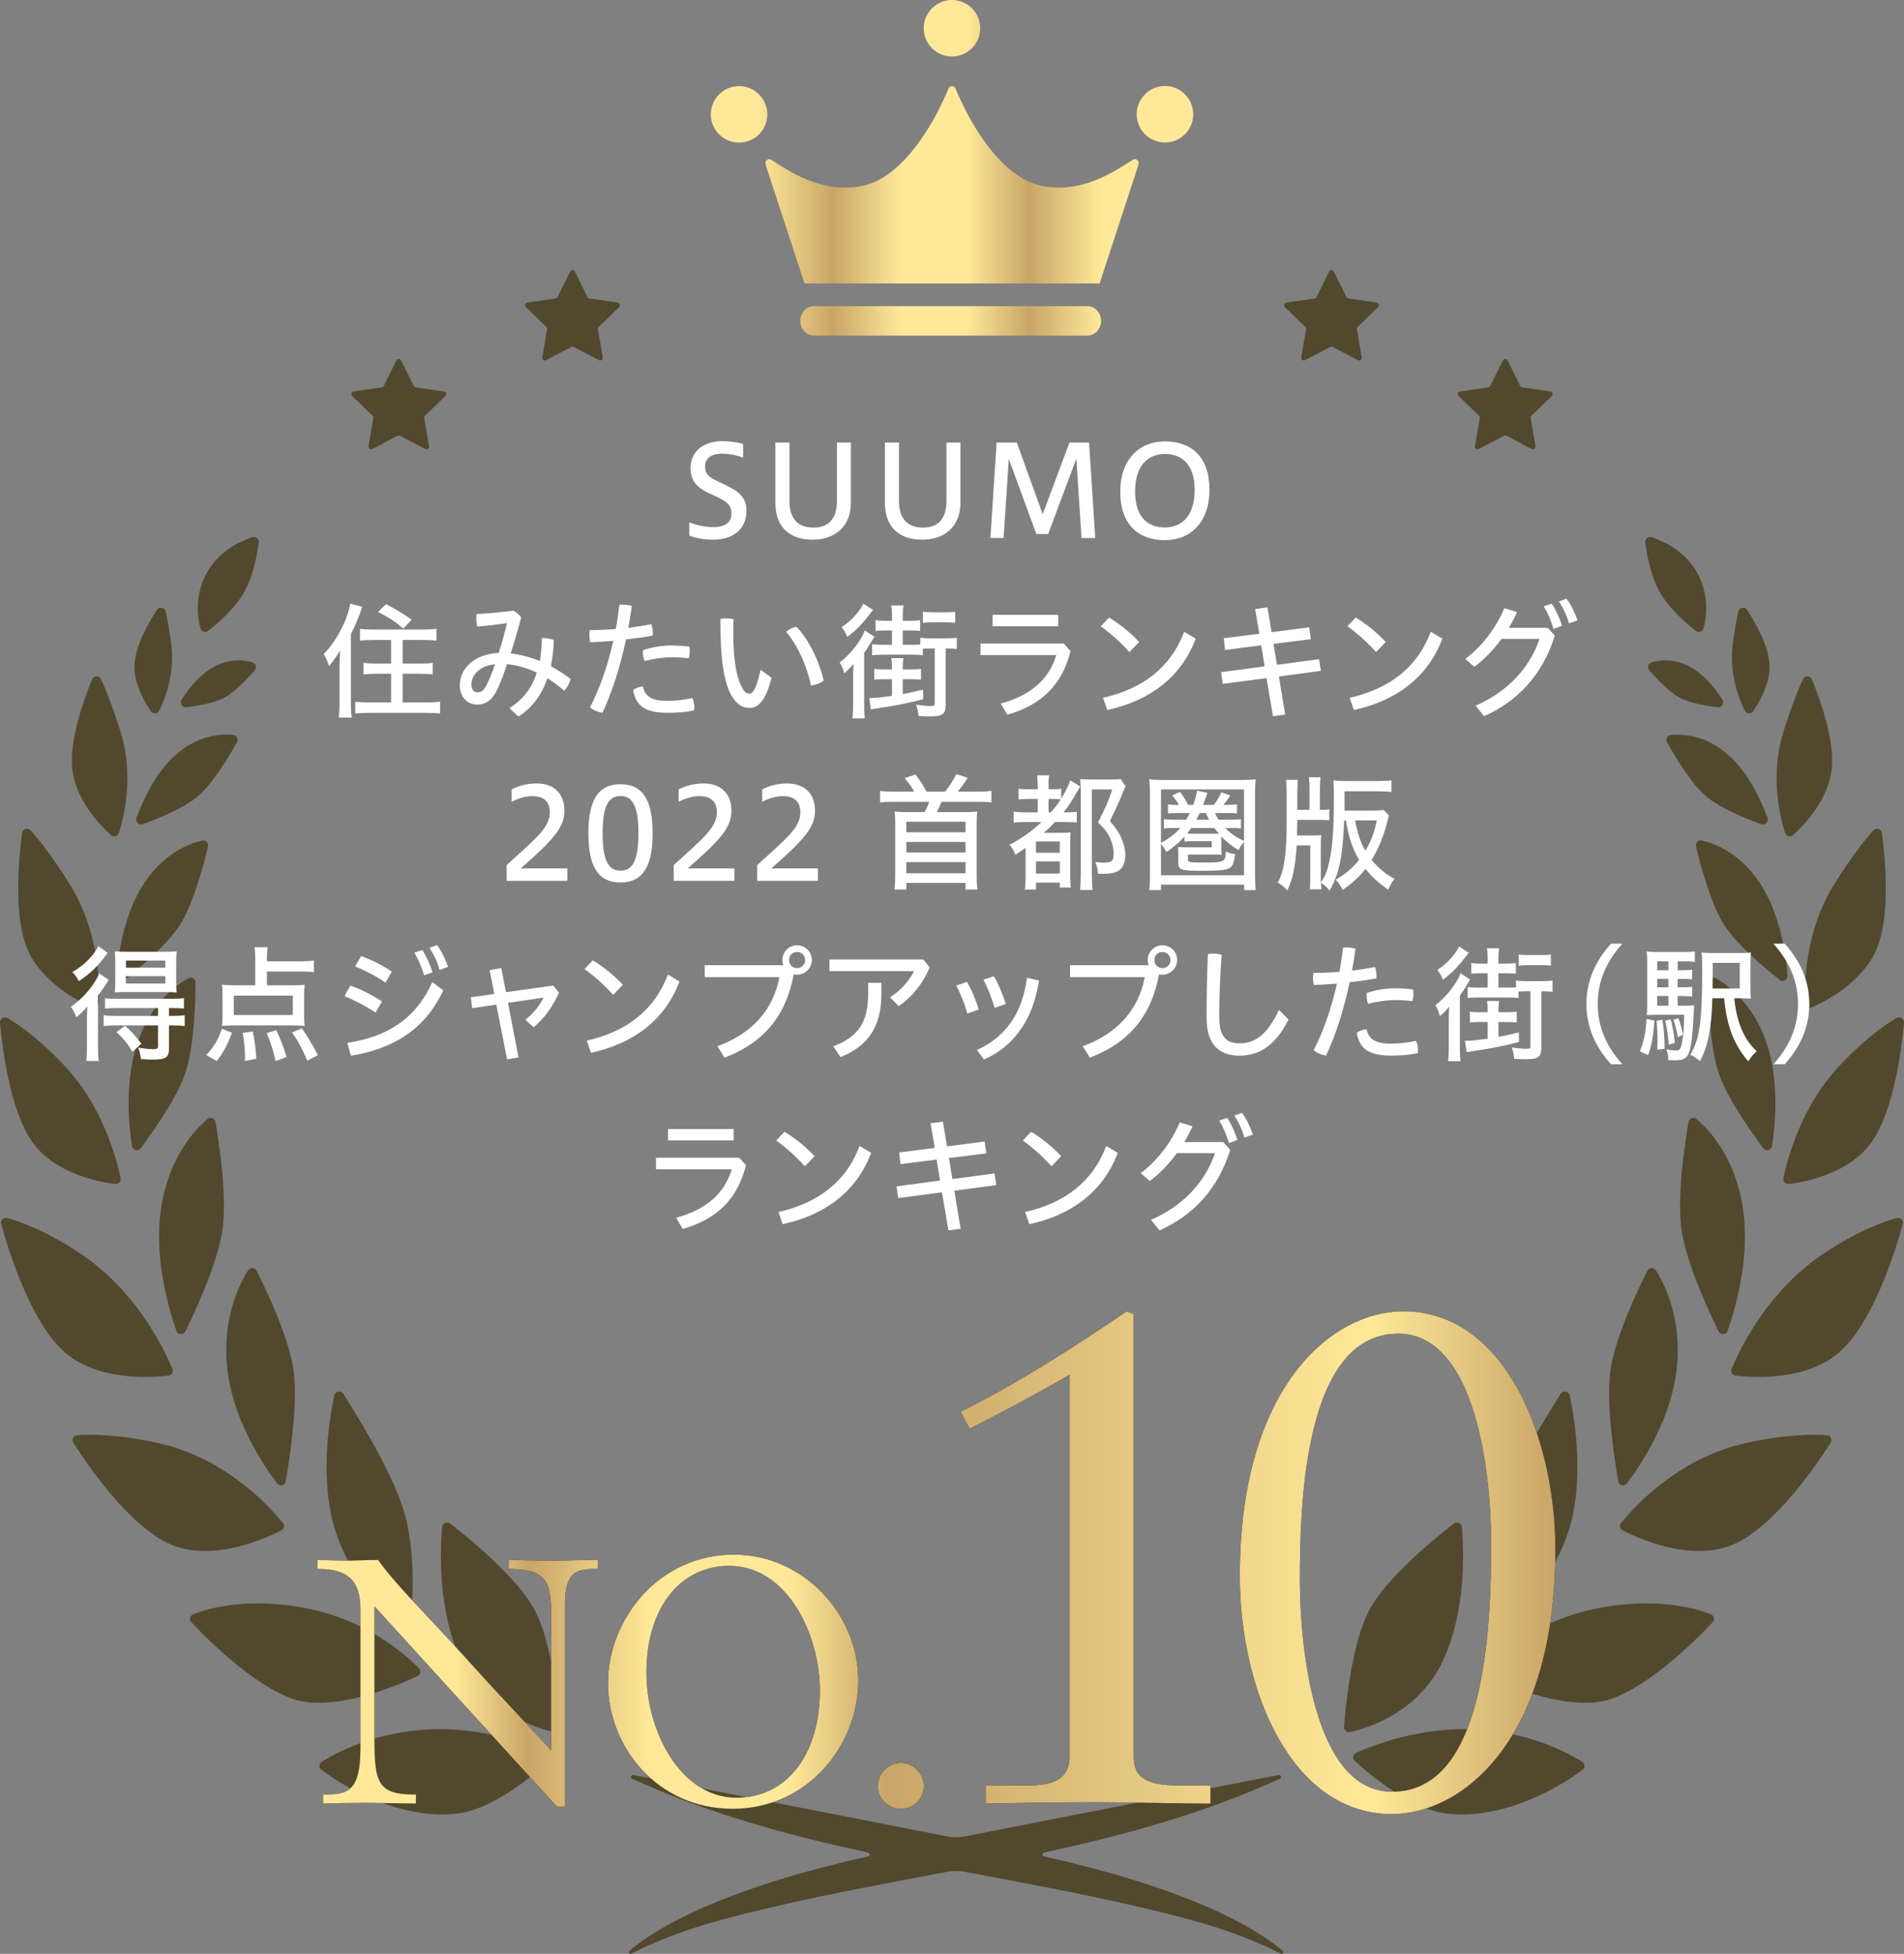
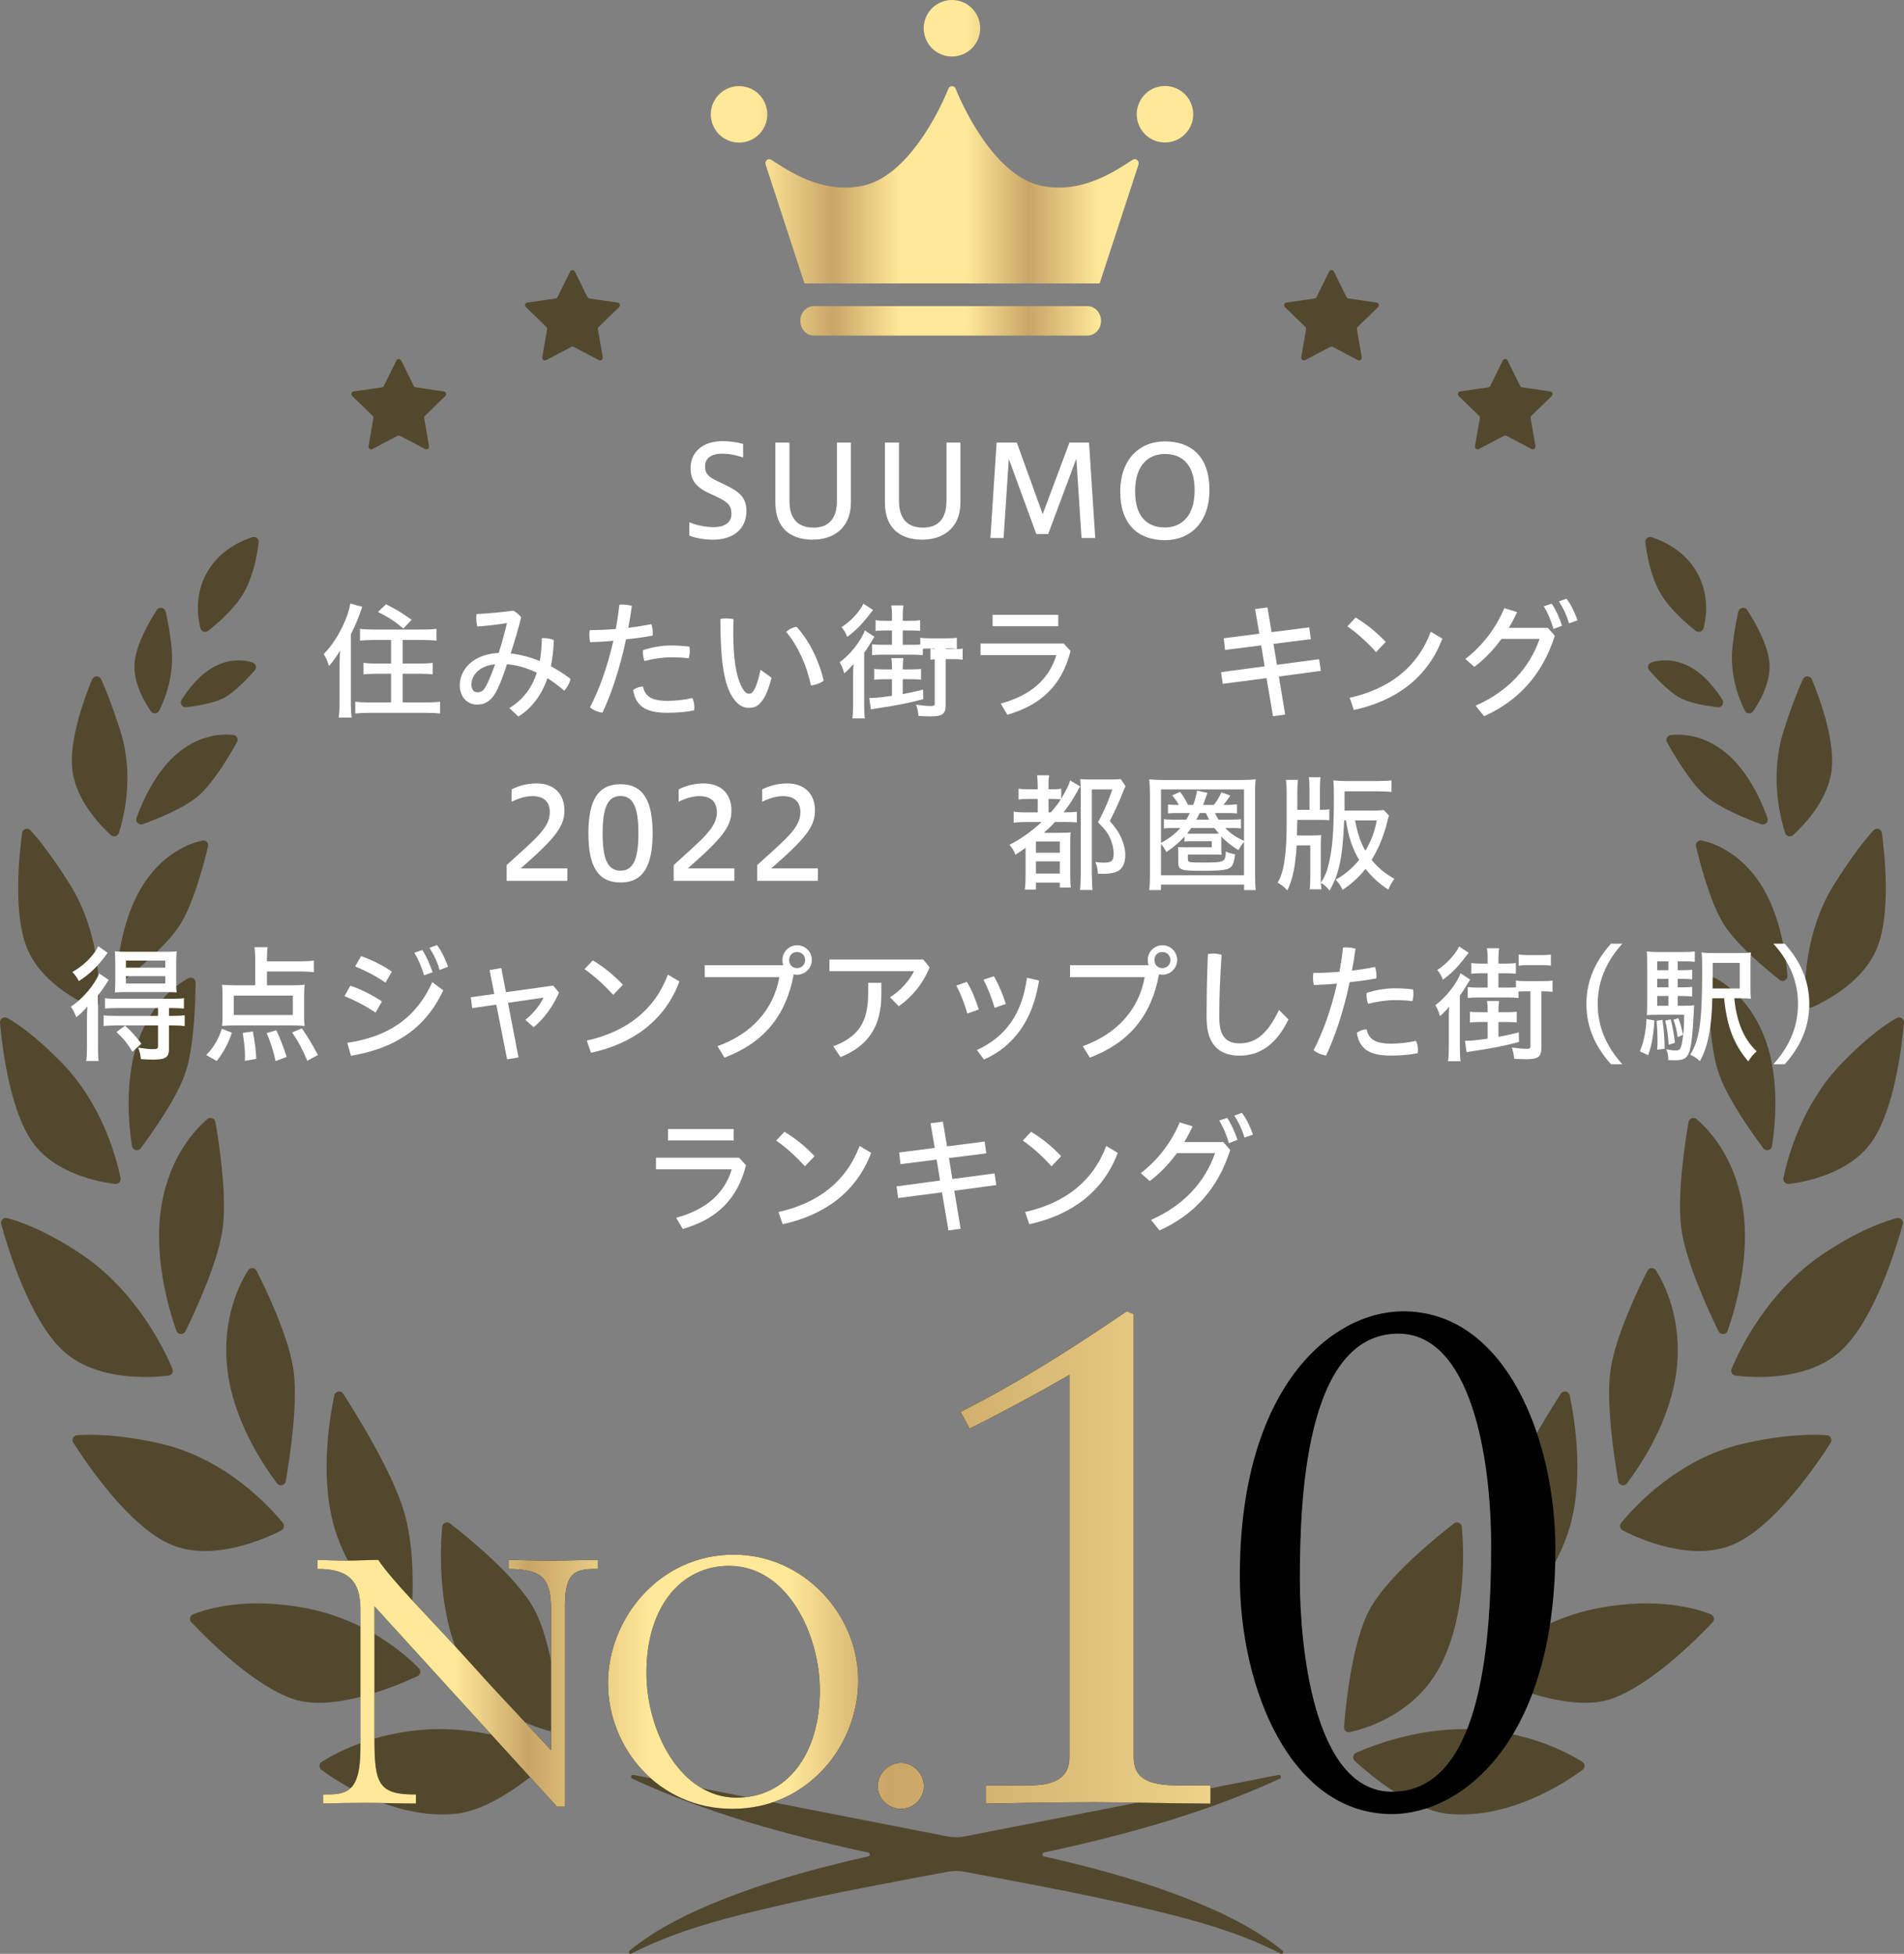
<svg xmlns="http://www.w3.org/2000/svg" xmlns:xlink="http://www.w3.org/1999/xlink" id="_レイヤー_1" viewBox="0 0 300 307.78">
  <rect x="0" y="0" width="300" height="307.78" fill="#808080" stroke="none" />
  <defs>
    <style>.cls-1{fill:url(#_新規グラデーションスウォッチ_6);}.cls-2{fill:#fff;}.cls-3{fill:#52482d;}.cls-4{fill:url(#_新規グラデーションスウォッチ_5);}.cls-5{fill:url(#_新規グラデーションスウォッチ_5-5);}.cls-6{fill:url(#_新規グラデーションスウォッチ_5-2);}.cls-7{fill:url(#_新規グラデーションスウォッチ_5-4);}.cls-8{fill:url(#_新規グラデーションスウォッチ_5-3);}</style>
    <linearGradient id="_新規グラデーションスウォッチ_5" x1="111.02" y1="29.1" x2="186.16" y2="29.1" gradientUnits="userSpaceOnUse">
      <stop offset=".11" stop-color="#ffe999" />
      <stop offset=".27" stop-color="#c9a567" />
      <stop offset=".41" stop-color="#ffe999" />
      <stop offset=".55" stop-color="#ffe999" />
      <stop offset=".68" stop-color="#c9a567" />
      <stop offset=".83" stop-color="#ffe999" />
    </linearGradient>
    <linearGradient id="_新規グラデーションスウォッチ_5-2" x1="111.02" y1="50.54" x2="186.16" y2="50.54" xlink:href="#_新規グラデーションスウォッチ_5" />
    <linearGradient id="_新規グラデーションスウォッチ_5-3" x1="111.02" y1="4.45" x2="186.16" y2="4.45" gradientTransform="translate(96.71 -135.83) rotate(67.5)" xlink:href="#_新規グラデーションスウォッチ_5" />
    <linearGradient id="_新規グラデーションスウォッチ_5-4" x1="111.02" y1="18.01" x2="186.16" y2="18.01" gradientTransform="translate(5.25 -29.17) rotate(9.22)" xlink:href="#_新規グラデーションスウォッチ_5" />
    <linearGradient id="_新規グラデーションスウォッチ_5-5" y1="18.01" x2="186.16" y2="18.01" gradientTransform="translate(7.31 -26.42) rotate(13.36)" xlink:href="#_新規グラデーションスウォッチ_5" />
    <linearGradient id="_新規グラデーションスウォッチ_6" x1="50.04" y1="246.16" x2="245.07" y2="246.16" gradientUnits="userSpaceOnUse">
      <stop offset=".11" stop-color="#ffe999" />
      <stop offset=".17" stop-color="#c9a567" />
      <stop offset=".27" stop-color="#ffe999" />
      <stop offset=".38" stop-color="#ffe999" />
      <stop offset=".46" stop-color="#c9a567" />
      <stop offset=".85" stop-color="#ffe999" />
      <stop offset="1" stop-color="#c9a567" />
    </linearGradient>
  </defs>
  <path class="cls-4" d="m178.47,25.16c-2.61,1.71-8.12,5.52-14.55,4.07-6.82-1.54-11.77-11.32-13.35-15.26-.11-.27-.34-.4-.57-.4-.23,0-.47.12-.57.4-1.58,3.95-6.53,13.72-13.35,15.26-6.43,1.45-11.94-2.35-14.55-4.07-.49-.32-1.09.2-.89.79l6.12,18.7h46.5l6.12-18.7c.19-.59-.4-1.11-.89-.79Z" />
  <path class="cls-6" d="m171.34,52.86h-43.1c-1.18,0-2.14-1.04-2.14-2.32h0c0-1.28.96-2.32,2.14-2.32h43.1c1.18,0,2.14,1.04,2.14,2.32h0c0,1.28-.96,2.32-2.14,2.32Z" />
  <circle class="cls-8" cx="150" cy="4.45" r="4.45" transform="translate(88.48 141.33) rotate(-67.5)" />
  <circle class="cls-7" cx="183.55" cy="18.01" r="4.45" transform="translate(-.51 29.63) rotate(-9.22)" />
  <circle class="cls-5" cx="116.45" cy="18.01" r="4.45" transform="translate(-1.01 27.4) rotate(-13.36)" />
  <path class="cls-3" d="m211.77,272.04c-.04.52.43.93.94.81,2.81-.63,10.81-3.09,14.62-11.2,3.74-7.96,3.32-17.61,3-21.13-.05-.61-.76-.92-1.24-.54-2.86,2.21-10.53,8.44-13.28,13.54-2.84,5.27-3.8,15.32-4.04,18.52Z" />
  <path class="cls-3" d="m213.46,277.38c-.41-.38-.3-1.05.21-1.27,2.69-1.2,10.31-4.18,18.99-3.68,8.5.49,14.47,3.72,16.64,5.09.46.29.49.95.05,1.27-2.7,2-11.39,7.76-20.94,6.95-5.93-.51-12.65-6.24-14.95-8.36Z" />
  <path class="cls-3" d="m235.26,255.3c.06.59.73.9,1.22.56,2.32-1.66,7.79-6.26,10.52-14.25,2.74-8.02,1.16-17.84.33-21.8-.14-.68-1.03-.84-1.41-.26-2.15,3.34-7.23,11.54-9.33,17.76-2.15,6.38-1.63,14.82-1.34,17.99Z" />
  <path class="cls-3" d="m234.22,264.04c-.48-.23-.6-.86-.23-1.24,2.01-2.07,8.18-7.64,17.88-9.49,9.3-1.77,15.43.07,17.71.99.5.2.65.85.27,1.24-2.31,2.45-9.67,9.9-16,12.08-6.38,2.2-16.52-2.13-19.64-3.59Z" />
  <path class="cls-3" d="m254.97,233.33c.12.67.97.87,1.38.33,2.15-2.84,6.88-9.87,7.82-17.89.92-7.93-1.86-13.45-3.26-15.66-.32-.51-1.07-.47-1.34.07-1.4,2.75-4.86,9.94-5.75,15.23-.87,5.21.51,14.21,1.16,17.92Z" />
  <path class="cls-3" d="m255.68,241.07c-.44-.22-.56-.79-.25-1.17,1.96-2.42,8.92-10.16,19.38-12.52,6.62-1.5,11.04-1.45,13.04-1.3.58.04.91.69.59,1.18-2.06,3.25-8.75,13.18-15.32,16.02-6.57,2.84-14.85-.88-17.45-2.2Z" />
  <path class="cls-3" d="m270.79,209.71c.3.62,1.2.56,1.42-.08,1.22-3.46,3.67-11.77,2.35-19.69-1.29-7.79-5.32-12.03-7.24-13.66-.45-.39-1.16-.13-1.26.46-.54,3.07-1.8,11.15-1.18,16.51.6,5.19,4.26,13.12,5.9,16.47Z" />
  <path class="cls-3" d="m273.45,216.69c-.51-.06-.82-.59-.62-1.06,1.22-2.93,5.6-12.2,14.43-18.11,5.53-3.7,9.65-5.13,11.61-5.65.58-.15,1.1.38.94.95-1.03,3.76-4.48,15.12-9.75,19.96-5.22,4.8-13.74,4.26-16.62,3.91Z" />
  <path class="cls-3" d="m277.83,180.87c.41.55,1.28.33,1.38-.35.5-3.23,1.22-10.42-.99-16.59-2.17-6.03-5.99-8.79-7.89-9.84-.52-.28-1.14.09-1.14.68.01,2.75.17,9.55,1.46,13.8,1.23,4.06,5.24,9.71,7.17,12.29Z" />
  <path class="cls-3" d="m281.85,186.49c-.53.06-.95-.41-.85-.92.6-2.93,2.83-11.58,9.27-18.16,4.22-4.31,7.08-6.23,8.59-7.05.54-.3,1.19.13,1.14.75-.32,3.6-1.51,13.69-5.09,18.77-3.53,5-10.44,6.3-13.05,6.62Z" />
  <path class="cls-3" d="m280.39,154.36c.53.42,1.3,0,1.25-.67-.23-3.06-1.09-9.68-4.36-14.61-3.2-4.81-7.2-6.25-9.14-6.68-.55-.12-1.04.38-.91.93.59,2.48,2.16,8.53,4.2,11.99,1.94,3.28,6.66,7.21,8.97,9.03Z" />
  <path class="cls-3" d="m285.52,158.67c-.5.22-1.06-.13-1.09-.67-.14-2.95-.05-11.36,4.6-18.75,2.91-4.63,4.99-7.17,6.16-8.45.44-.48,1.25-.23,1.33.42.48,3.56,1.4,12.58-.71,17.97-2.11,5.39-7.94,8.43-10.29,9.48Z" />
  <path class="cls-3" d="m277.5,129.83c.61.22,1.21-.37.99-.98-.88-2.45-2.98-7.34-6.58-10.28-3.51-2.87-6.94-2.97-8.65-2.79-.55.06-.86.66-.6,1.14,1.05,1.89,3.54,6.14,5.88,8.28,2.2,2.02,6.63,3.79,8.95,4.63Z" />
  <path class="cls-3" d="m282.53,131.55c-.42.38-1.09.2-1.26-.33-.81-2.53-2.44-9.11-.24-16.05,1.31-4.14,2.38-6.73,3.04-8.17.28-.61,1.16-.6,1.42.03,1.22,2.94,3.64,9.5,3.12,14.19-.53,4.76-4.34,8.74-6.08,10.33Z" />
  <path class="cls-3" d="m270.64,111.41c.64.08,1.09-.63.75-1.18-.98-1.56-2.87-4.09-5.4-5.34-2.45-1.21-4.58-.91-5.78-.55-.53.16-.72.83-.35,1.25,1.03,1.18,3.02,3.3,4.7,4.26,1.57.9,4.36,1.35,6.09,1.56Z" />
  <path class="cls-3" d="m276.25,112.03c-.33.48-1.06.44-1.33-.08-.9-1.78-2.45-5.63-1.93-10.22.27-2.37.63-4.19.91-5.39.15-.67,1.03-.82,1.4-.24,1.25,1.93,3.29,5.49,3.5,8.41.22,3-1.52,6.02-2.56,7.52Z" />
  <path class="cls-3" d="m267.2,99.37c.44.34,1.08.12,1.22-.42.44-1.7.94-5.19-.99-8.69-1.95-3.53-5.41-5.06-7.19-5.64-.53-.17-1.07.27-1,.83.22,1.79.83,5.34,2.36,7.96,1.53,2.62,4.22,4.89,5.6,5.97Z" />
  <path class="cls-3" d="m88.23,272.04c.04.52-.43.93-.94.81-2.81-.63-10.81-3.09-14.62-11.2-3.74-7.96-3.32-17.61-3-21.13.05-.61.76-.92,1.24-.54,2.86,2.21,10.53,8.44,13.28,13.54,2.84,5.27,3.8,15.32,4.04,18.52Z" />
  <path class="cls-3" d="m86.54,277.38c.41-.38.3-1.05-.21-1.27-2.69-1.2-10.31-4.18-18.99-3.68-8.5.49-14.47,3.72-16.64,5.09-.46.29-.49.95-.05,1.27,2.7,2,11.39,7.76,20.94,6.95,5.93-.51,12.65-6.24,14.95-8.36Z" />
  <path class="cls-3" d="m64.74,255.3c-.06.59-.73.9-1.22.56-2.32-1.66-7.79-6.26-10.52-14.25-2.74-8.02-1.16-17.84-.33-21.8.14-.68,1.03-.84,1.41-.26,2.15,3.34,7.23,11.54,9.33,17.76,2.15,6.38,1.63,14.82,1.34,17.99Z" />
  <path class="cls-3" d="m65.78,264.04c.48-.23.6-.86.23-1.24-2.01-2.07-8.18-7.64-17.88-9.49-9.3-1.77-15.43.07-17.71.99-.5.2-.65.85-.27,1.24,2.31,2.45,9.67,9.9,16,12.08,6.38,2.2,16.52-2.13,19.64-3.59Z" />
  <path class="cls-3" d="m45.03,233.33c-.12.67-.97.87-1.38.33-2.15-2.84-6.88-9.87-7.82-17.89-.92-7.93,1.86-13.45,3.26-15.66.32-.51,1.07-.47,1.34.07,1.4,2.75,4.86,9.94,5.75,15.23.87,5.21-.51,14.21-1.16,17.91Z" />
  <path class="cls-3" d="m44.32,241.07c.44-.22.56-.79.25-1.17-1.96-2.42-8.92-10.16-19.38-12.52-6.62-1.5-11.04-1.45-13.04-1.3-.58.04-.91.69-.59,1.18,2.06,3.25,8.75,13.18,15.32,16.02,6.57,2.84,14.85-.88,17.45-2.2Z" />
  <path class="cls-3" d="m29.21,209.71c-.3.62-1.2.56-1.42-.08-1.22-3.46-3.67-11.77-2.35-19.69,1.29-7.79,5.32-12.03,7.24-13.66.45-.39,1.16-.13,1.26.46.54,3.07,1.8,11.15,1.18,16.51-.6,5.19-4.26,13.12-5.9,16.47Z" />
  <path class="cls-3" d="m26.55,216.69c.51-.06.82-.59.62-1.06-1.22-2.93-5.6-12.2-14.43-18.11-5.53-3.7-9.65-5.13-11.61-5.65-.58-.15-1.1.38-.94.95,1.03,3.76,4.48,15.12,9.75,19.96,5.22,4.8,13.74,4.26,16.62,3.91Z" />
  <path class="cls-3" d="m22.17,180.87c-.41.55-1.28.33-1.38-.35-.5-3.23-1.22-10.42.99-16.59,2.17-6.03,5.99-8.79,7.89-9.84.52-.28,1.15.09,1.14.68-.01,2.75-.18,9.55-1.46,13.8-1.23,4.06-5.24,9.71-7.17,12.29Z" />
  <path class="cls-3" d="m18.15,186.49c.53.06.96-.41.85-.92-.6-2.93-2.83-11.58-9.27-18.16-4.22-4.31-7.08-6.23-8.59-7.05-.54-.3-1.19.13-1.14.75.32,3.6,1.51,13.69,5.09,18.77,3.53,5,10.44,6.3,13.05,6.62Z" />
  <path class="cls-3" d="m19.62,154.36c-.53.42-1.3,0-1.25-.67.23-3.06,1.09-9.68,4.36-14.6,3.2-4.81,7.2-6.25,9.14-6.68.56-.12,1.04.38.91.93-.59,2.48-2.16,8.53-4.2,11.99-1.94,3.28-6.66,7.21-8.97,9.03Z" />
  <path class="cls-3" d="m14.48,158.67c.5.22,1.06-.13,1.09-.67.14-2.95.05-11.36-4.6-18.75-2.91-4.63-4.99-7.17-6.16-8.45-.44-.48-1.25-.23-1.33.42-.48,3.56-1.4,12.58.71,17.97,2.11,5.39,7.94,8.43,10.29,9.48Z" />
  <path class="cls-3" d="m22.5,129.83c-.62.22-1.21-.37-.99-.99.88-2.45,2.98-7.34,6.58-10.28,3.51-2.87,6.94-2.97,8.65-2.79.55.06.87.66.6,1.14-1.05,1.89-3.54,6.14-5.88,8.28-2.2,2.02-6.63,3.79-8.95,4.63Z" />
  <path class="cls-3" d="m17.47,131.55c.42.38,1.09.2,1.26-.33.81-2.53,2.44-9.11.24-16.05-1.31-4.14-2.38-6.73-3.04-8.17-.28-.61-1.16-.6-1.42.03-1.22,2.94-3.64,9.5-3.12,14.19.53,4.76,4.34,8.74,6.08,10.33Z" />
  <path class="cls-3" d="m29.36,111.41c-.64.08-1.09-.63-.75-1.18.98-1.56,2.87-4.09,5.4-5.34,2.45-1.21,4.58-.91,5.78-.55.53.16.72.83.35,1.25-1.03,1.18-3.02,3.3-4.7,4.26-1.57.9-4.36,1.35-6.09,1.56Z" />
  <path class="cls-3" d="m23.75,112.03c.33.48,1.06.44,1.33-.08.9-1.78,2.45-5.63,1.93-10.22-.27-2.37-.63-4.19-.91-5.39-.16-.67-1.03-.82-1.4-.24-1.25,1.93-3.29,5.49-3.5,8.41-.22,3,1.52,6.02,2.56,7.52Z" />
  <path class="cls-3" d="m32.8,99.37c-.44.34-1.08.12-1.22-.42-.44-1.7-.94-5.19.99-8.69,1.94-3.53,5.4-5.06,7.18-5.64.54-.18,1.08.27,1.01.83-.22,1.79-.83,5.34-2.36,7.95-1.53,2.62-4.22,4.89-5.6,5.97Z" />
  <path class="cls-3" d="m202.09,307.28c-.49-.41-1-.8-1.51-1.17-2.34-1.72-5.01-3.2-7.61-4.49-9.06-4.26-18.74-6.99-28.49-9.2-.32-.07-.32-.53,0-.6,12.75-2.75,25.31-6.17,37.17-11.63.34-.16.18-.67-.19-.6-8.04,1.58-33.62,6.6-49.37,9.67-.96.19-1.95.19-2.91,0-15.75-3.07-41.33-8.09-49.37-9.67-.37-.07-.53.44-.19.6,11.86,5.46,24.41,8.88,37.17,11.63.33.07.33.53,0,.6-9.76,2.21-19.43,4.93-28.49,9.2-2.6,1.29-5.27,2.76-7.61,4.49-.51.37-1.01.76-1.51,1.17-.26.21,0,.61.3.46,7.48-3.85,15.64-5.81,23.8-7.7,8.54-1.95,17.24-3.53,25.94-5.18.93-.18,1.89-.18,2.83,0,8.7,1.64,17.4,3.23,25.94,5.18,8.16,1.89,16.32,3.85,23.8,7.7.3.15.56-.25.3-.46Z" />
  <path class="cls-3" d="m210.17,42.78l1.98,4.01c.06.12.18.21.32.23l4.43.64c.35.05.49.48.23.72l-3.21,3.12c-.1.1-.15.24-.12.37l.76,4.41c.06.35-.3.61-.61.45l-3.96-2.08c-.12-.06-.27-.06-.39,0l-3.96,2.08c-.31.16-.67-.1-.61-.45l.76-4.41c.02-.14-.02-.28-.12-.37l-3.21-3.12c-.25-.24-.11-.67.23-.72l4.43-.64c.14-.02.26-.11.32-.23l1.98-4.01c.16-.31.6-.31.76,0Z" />
  <path class="cls-3" d="m237.54,56.78l1.98,4.01c.06.12.18.21.32.23l4.43.64c.35.05.49.48.23.72l-3.21,3.12c-.1.1-.15.24-.12.37l.76,4.41c.06.35-.3.61-.61.45l-3.96-2.08c-.12-.06-.27-.06-.39,0l-3.96,2.08c-.31.16-.67-.1-.61-.45l.76-4.41c.02-.14-.02-.28-.12-.37l-3.21-3.12c-.25-.25-.11-.67.23-.72l4.43-.64c.14-.02.26-.11.32-.23l1.98-4.01c.16-.31.6-.31.76,0Z" />
  <path class="cls-3" d="m89.83,42.78l-1.98,4.01c-.06.12-.18.21-.32.23l-4.43.64c-.35.05-.49.48-.23.72l3.21,3.12c.1.1.15.24.12.37l-.76,4.41c-.06.35.3.61.61.45l3.96-2.08c.12-.06.27-.06.39,0l3.96,2.08c.31.16.67-.1.61-.45l-.76-4.41c-.02-.14.02-.28.12-.37l3.21-3.12c.25-.24.11-.67-.23-.72l-4.43-.64c-.14-.02-.26-.11-.32-.23l-1.98-4.01c-.16-.31-.6-.31-.76,0Z" />
  <path class="cls-3" d="m62.46,56.78l-1.98,4.01c-.06.12-.18.21-.32.23l-4.43.64c-.35.05-.49.48-.23.72l3.21,3.12c.1.1.15.24.12.37l-.76,4.41c-.06.35.3.61.61.45l3.96-2.08c.12-.06.27-.06.39,0l3.96,2.08c.31.16.67-.1.61-.45l-.76-4.41c-.02-.14.02-.28.12-.37l3.21-3.12c.25-.25.11-.67-.23-.72l-4.43-.64c-.14-.02-.26-.11-.32-.23l-1.98-4.01c-.16-.31-.6-.31-.76,0Z" />
  <path class="cls-2" d="m108.61,82.27c1.02.44,2.5.76,3.82.76,2.12,0,2.82-1,2.82-2.06,0-1.26-.46-1.84-2.36-2.74l-1.04-.48c-2.36-1.06-3.04-2.26-3.04-4.04,0-2.46,1.86-4.22,5.08-4.22.98,0,2.24.16,3.2.44v2.14c-1.24-.42-2.2-.6-3.36-.6-1.74,0-2.64.78-2.64,1.98,0,1.06.38,1.62,1.98,2.36l1.08.52c2.44,1.14,3.46,2.1,3.46,4.16,0,2.78-2.02,4.52-5.22,4.52-1.58,0-2.88-.28-3.78-.64v-2.1Z" />
  <path class="cls-2" d="m124.39,78.89c0,2.64,1.16,4.22,3.8,4.22,2.28,0,3.68-1.3,3.68-4.22v-9.18h2.2v9.46c0,3.92-2.66,5.84-6.02,5.84-3.62,0-5.88-1.94-5.88-5.84v-9.46h2.22v9.18Z" />
  <path class="cls-2" d="m141.65,78.89c0,2.64,1.16,4.22,3.8,4.22,2.28,0,3.68-1.3,3.68-4.22v-9.18h2.2v9.46c0,3.92-2.66,5.84-6.02,5.84-3.62,0-5.88-1.94-5.88-5.84v-9.46h2.22v9.18Z" />
  <path class="cls-2" d="m156.05,84.75l.98-15.04h3.18l4.08,11.28,4.22-11.28h3.08l.98,15.04h-2.16l-.82-12.5-4.44,11.88h-1.86l-4.34-11.84-.82,12.46h-2.08Z" />
  <path class="cls-2" d="m190.57,77.19c0,4.98-2.92,7.9-7.02,7.9s-7.04-2.36-7.04-7.68c0-4.96,2.96-7.88,7.04-7.88s7.02,2.34,7.02,7.66Zm-11.72.22c0,4.5,2.42,5.68,4.7,5.68s4.68-1.42,4.68-5.88-2.38-5.7-4.68-5.7-4.7,1.42-4.7,5.9Z" />
  <path class="cls-2" d="m53.5,104.81c0-.62.02-1.32.08-2.32-.62,1-1.06,1.64-1.74,2.42-.3-.9-.42-1.16-.84-1.88,1.94-1.92,3.74-5.34,4.2-7.96l1.88.52c-.62,1.8-1.06,2.86-1.8,4.32v10.84c0,.88.04,1.64.14,2.28h-2.06c.1-.68.14-1.28.14-2.32v-5.9Zm5.38-4c-.86,0-1.66.04-2.16.1v-1.86c.52.08,1.18.12,2.14.12h7.7c.98,0,1.66-.04,2.22-.12v1.86c-.48-.06-1.32-.1-2.18-.1h-3.16v3.72h2.62c.82,0,1.62-.04,2.12-.12v1.82c-.4-.06-1.42-.1-2.1-.1h-2.64v4.52h3.66c.78,0,1.78-.04,2.24-.12v1.86c-.54-.06-1.4-.1-2.26-.1h-8.86c-.84,0-1.68.04-2.24.1v-1.86c.46.08,1.42.12,2.18.12h3.46v-4.52h-2.24c-.68,0-1.68.04-2.1.1v-1.82c.5.08,1.3.12,2.1.12h2.24v-3.72h-2.74Zm1.94-5.62c1.52.76,2.22,1.16,4.04,2.44l-1.32,1.38c-1.24-1.08-2.08-1.64-3.98-2.62l1.26-1.2Z" />
  <path class="cls-2" d="m80.26,111.55c2.16-1.36,3.56-3.18,4.32-5.6-1.8-.82-3.36-1.22-4.7-1.32-.42,1.32-.98,2.84-1.48,3.9-.86,1.82-1.9,2.46-3.24,2.46-1.62,0-2.72-1.3-2.72-3.08.06-2.32,1.76-4.2,4.44-4.82.56-.14,1.1-.2,1.7-.24.5-1.52.92-3.1,1.3-4.7-1.5.24-2.94.42-4.68.54-.1-.42-.16-.9-.16-1.36,0-.2.02-.42.04-.6,1.92-.1,3.88-.28,5.82-.54.46.28.88.62,1.22,1.04-.54,2.12-1.1,4.02-1.66,5.7,1.58.18,3.12.6,4.6,1.2.18-1.1.3-2.3.32-3.62h.24c.56,0,1.18.12,1.64.3-.04,1.46-.2,2.86-.46,4.14,1,.54,2.1,1.22,3.1,2-.14.64-.5,1.28-.98,1.86-.9-.76-1.84-1.46-2.66-1.98-.9,2.6-2.4,4.68-4.58,6.04l-1.42-1.32Zm-5.98-3.74c0,.82.38,1.24.94,1.24s.96-.18,1.42-1.1c.46-.88.96-2.14,1.36-3.3-2.48.2-3.72,1.76-3.72,3.16Z" />
  <path class="cls-2" d="m97.6,95.26c.14-.02.3-.02.44-.02.5,0,1.02.06,1.52.2-.16,1.16-.34,2.32-.56,3.46,1.3-.16,2.54-.36,3.62-.58.14.38.24.9.24,1.38,0,.14,0,.28-.02.42-1.26.24-2.72.44-4.2.6-.92,4.36-2.24,8.42-3.72,11.56-.74-.12-1.42-.4-1.96-.86,1.48-2.82,2.78-6.5,3.68-10.48-1.3.12-2.56.18-3.64.22-.1-.36-.14-.74-.14-1.12,0-.26.02-.52.06-.78,1.2,0,2.64-.06,4.1-.18.24-1.24.42-2.54.58-3.82Zm11.8,16.14c0,.18-.02.34-.04.5-1.36.28-2.66.38-4.24.38-3.46,0-4.94-1.1-5.36-3.58.38-.32,1-.54,1.54-.56.34,1.48,1.26,2.26,3.84,2.26,1.26,0,2.58-.14,3.94-.44.22.4.32.92.32,1.44Zm-3.7-9.72c1.14,0,2.18.08,2.92.18.04.2.06.44.06.66,0,.42-.06.84-.16,1.18-.76-.1-1.66-.16-2.78-.16-1.3,0-2.86.24-4.2.58-.14-.38-.24-.88-.24-1.36,0-.12,0-.22.02-.34,1.38-.48,3-.74,4.38-.74Z" />
  <path class="cls-2" d="m121.56,106.75c-.44,1.8-.96,3.02-1.56,3.74-.58.78-1.2,1.02-2,1.02-.94,0-1.96-.48-2.86-2.16-1.1-2.12-1.64-5.48-1.64-11.84.3-.06.62-.1.94-.1.38,0,.78.04,1.14.12-.04.86-.04,1.6-.04,2.2,0,3.82.38,6.56,1.3,8.44.46.88.8,1.1,1.2,1.1.22,0,.42-.06.64-.38.34-.46.72-1.38,1.16-3.38l1.72,1.24Zm3.94-8.02c2,2.14,3.58,5.4,4.28,8.5-.5.4-1.28.66-2,.76-.64-3.08-2.04-6.26-3.92-8.46.46-.4,1.04-.72,1.64-.8Z" />
-   <path class="cls-2" d="m134.42,106.73c0-.86,0-1.12.06-2.16-.34.44-.98,1.1-1.46,1.5-.2-.74-.36-1.12-.72-1.74,1.6-1.14,3.42-3.44,3.96-5.02l1.52,1c-.08.1-.32.5-.74,1.2-.18.3-.28.42-.54.84l-.34.48v8.08c0,1.08.04,1.78.1,2.26h-1.96c.08-.52.12-1.24.12-2.3v-4.14Zm3.14-10.64c-.24.28-.28.34-.56.7-1.12,1.48-2.24,2.62-3.52,3.54-.16-.52-.5-1.1-.88-1.54,1.44-.9,2.9-2.5,3.44-3.7l1.52,1Zm1.88,10.9c-.72,0-1.22.02-1.7.08v-1.7c.4.06.98.08,1.7.08h1.1v-.26c0-.64-.02-1-.1-1.52h1.9c-.06.42-.1.92-.1,1.5v.28h1.2c.7,0,1.26-.02,1.68-.08v1.7c-.5-.06-.98-.08-1.68-.08h-1.2v2.34c.92-.16,1.74-.34,3.2-.7l.04,1.5c-2.1.58-4.22,1-7.22,1.44-.42.06-.74.12-1.04.18l-.26-1.8h.2c.72,0,1.4-.06,3.38-.34v-2.62h-1.1Zm7.16-4.84c-.46,0-.74.02-1.2.04v1.02c-.5-.06-.94-.08-1.6-.08h-4.72c-.66,0-1.18.02-1.68.08v-1.72c.52.06,1,.08,1.66.08h1.48v-2.26h-.88c-.7,0-1.3.02-1.7.08v-1.7c.46.08.9.1,1.7.1h.88v-.9c0-.64-.04-1.1-.12-1.52h1.94c-.08.42-.12.9-.12,1.56v.86h1.06c.78,0,1.2-.02,1.68-.1v1.7c-.42-.06-1-.08-1.68-.08h-1.06v2.26h1.54c.58,0,.98-.02,1.22-.04v-1.08c.4.08.84.1,1.58.1h2.58c.76,0,1.18-.02,1.6-.1v1.78c-.48-.06-1-.08-1.62-.08h-.14v8.9c0,1.44-.5,1.8-2.44,1.8-.28,0-1.02-.02-1.84-.06-.08-.78-.14-1.12-.38-1.78,1.2.16,1.78.2,2.34.2.48,0,.6-.08.6-.38v-8.68h-.68Zm-1.18-5.8c.3.06.96.1,1.48.1h2.1c.66,0,1.18-.02,1.5-.08v1.74c-.38-.06-.88-.08-1.52-.08h-2.08c-.56,0-.98.02-1.48.1v-1.78Z" />
+   <path class="cls-2" d="m134.42,106.73c0-.86,0-1.12.06-2.16-.34.44-.98,1.1-1.46,1.5-.2-.74-.36-1.12-.72-1.74,1.6-1.14,3.42-3.44,3.96-5.02l1.52,1c-.08.1-.32.5-.74,1.2-.18.3-.28.42-.54.84l-.34.48v8.08c0,1.08.04,1.78.1,2.26h-1.96c.08-.52.12-1.24.12-2.3v-4.14Zm3.14-10.64c-.24.28-.28.34-.56.7-1.12,1.48-2.24,2.62-3.52,3.54-.16-.52-.5-1.1-.88-1.54,1.44-.9,2.9-2.5,3.44-3.7l1.52,1Zm1.88,10.9c-.72,0-1.22.02-1.7.08v-1.7c.4.06.98.08,1.7.08h1.1v-.26c0-.64-.02-1-.1-1.52h1.9c-.06.42-.1.92-.1,1.5v.28h1.2c.7,0,1.26-.02,1.68-.08v1.7c-.5-.06-.98-.08-1.68-.08h-1.2v2.34c.92-.16,1.74-.34,3.2-.7l.04,1.5c-2.1.58-4.22,1-7.22,1.44-.42.06-.74.12-1.04.18l-.26-1.8h.2c.72,0,1.4-.06,3.38-.34v-2.62h-1.1Zm7.16-4.84c-.46,0-.74.02-1.2.04v1.02c-.5-.06-.94-.08-1.6-.08h-4.72c-.66,0-1.18.02-1.68.08v-1.72c.52.06,1,.08,1.66.08h1.48v-2.26h-.88c-.7,0-1.3.02-1.7.08v-1.7c.46.08.9.1,1.7.1h.88v-.9c0-.64-.04-1.1-.12-1.52h1.94c-.08.42-.12.9-.12,1.56v.86h1.06c.78,0,1.2-.02,1.68-.1v1.7c-.42-.06-1-.08-1.68-.08h-1.06v2.26h1.54c.58,0,.98-.02,1.22-.04v-1.08c.4.08.84.1,1.58.1h2.58c.76,0,1.18-.02,1.6-.1v1.78c-.48-.06-1-.08-1.62-.08h-.14v8.9c0,1.44-.5,1.8-2.44,1.8-.28,0-1.02-.02-1.84-.06-.08-.78-.14-1.12-.38-1.78,1.2.16,1.78.2,2.34.2.48,0,.6-.08.6-.38v-8.68h-.68Zc.3.06.96.1,1.48.1h2.1c.66,0,1.18-.02,1.5-.08v1.74c-.38-.06-.88-.08-1.52-.08h-2.08c-.56,0-.98.02-1.48.1v-1.78Z" />
  <path class="cls-2" d="m168.68,102.55c-1.38,5.46-4.66,8.5-9.96,10.04l-1.04-1.76c4.82-1.32,7.62-3.88,8.76-7.64h-11.94v-1.82h13.1l1.08,1.18Zm-1.94-5.7v1.8h-10.34v-1.8h10.34Z" />
-   <path class="cls-2" d="m174.74,97.28c1.72,1.04,3.26,2.28,4.74,3.84l-1.52,1.6c-1.5-1.66-3-2.98-4.52-4.06l1.3-1.38Zm-.94,12.64c6.2-1.4,10.64-4.74,12.78-10.4l1.82,1.08c-2.32,6.18-7.38,9.82-13.94,11.24l-.66-1.92Z" />
  <path class="cls-2" d="m206.28,98.82l.26,1.86-5.88.74.54,3.3,6.64-.88.28,1.84-6.62.88,1,6-1.92.26-1.02-6-6.9.9-.26-1.84,6.86-.92-.54-3.3-5.7.72-.2-1.84,5.6-.72-.66-3.88,1.94-.26.66,3.9,5.92-.76Z" />
  <path class="cls-2" d="m213.6,97.28c1.72,1.04,3.26,2.28,4.74,3.84l-1.52,1.6c-1.5-1.66-3-2.98-4.52-4.06l1.3-1.38Zm-.94,12.64c6.2-1.4,10.64-4.74,12.78-10.4l1.82,1.08c-2.32,6.18-7.38,9.82-13.94,11.24l-.66-1.92Z" />
  <path class="cls-2" d="m243.88,98.9l1.1,1.24c-1.98,6.26-5.86,10.3-11.14,12.68l-1.34-1.66c5.04-2.2,8.52-5.94,10.08-10.52h-6c-1.26,1.72-2.72,3.24-4.28,4.4l-1.42-1.24c2.6-1.98,4.8-4.78,6.14-8l2.02.62c-.38.84-.82,1.68-1.3,2.48h6.14Zm.62-3.8c.6.88,1.24,2.26,1.62,3.46l-1.36.52c-.36-1.34-.9-2.56-1.52-3.58l1.26-.4Zm2.32-.8c.7.9,1.3,2.18,1.74,3.42l-1.34.48c-.36-1.26-.96-2.52-1.6-3.46l1.2-.44Z" />
  <path class="cls-2" d="m79.83,138.75v-2.48c4.38-4.02,6.8-5.82,6.8-8.3,0-1.64-.9-2.56-2.76-2.56-1.14,0-2.26.4-3.26.88v-1.94c1.24-.64,2.6-.94,3.94-.94,2.82,0,4.38,1.72,4.38,4.26s-1.44,4.36-6.88,9.12h7.34v1.96h-9.56Z" />
  <path class="cls-2" d="m102.83,131.27c0,5.1-1.48,7.74-5.06,7.74s-5.06-2.58-5.06-7.74,1.48-7.74,5.06-7.74,5.06,2.62,5.06,7.74Zm-7.88,0c0,3.96.76,5.88,2.82,5.88s2.82-1.92,2.82-5.88-.76-5.88-2.82-5.88-2.82,1.92-2.82,5.88Z" />
  <path class="cls-2" d="m106.15,138.75v-2.48c4.38-4.02,6.8-5.82,6.8-8.3,0-1.64-.9-2.56-2.76-2.56-1.14,0-2.26.4-3.26.88v-1.94c1.24-.64,2.6-.94,3.94-.94,2.82,0,4.38,1.72,4.38,4.26s-1.44,4.36-6.88,9.12h7.34v1.96h-9.56Z" />
  <path class="cls-2" d="m119.31,138.75v-2.48c4.38-4.02,6.8-5.82,6.8-8.3,0-1.64-.9-2.56-2.76-2.56-1.14,0-2.26.4-3.26.88v-1.94c1.24-.64,2.6-.94,3.94-.94,2.82,0,4.38,1.72,4.38,4.26s-1.44,4.36-6.88,9.12h7.34v1.96h-9.56Z" />
-   <path class="cls-2" d="m144.03,124.7c-.4-.76-.94-1.52-1.5-2.12l1.7-.58c.74.92,1.22,1.68,1.74,2.7h2.96c.72-.92,1.36-1.94,1.74-2.76l1.8.58c-.44.72-1.22,1.78-1.58,2.18h3.3c.76,0,1.64-.06,2.02-.12v1.82c-.52-.06-1.04-.1-2.02-.1h-5.86c-.24.64-.44,1.1-.72,1.62h4.48c.88,0,1.26-.02,1.88-.08-.06.56-.08,1.08-.08,1.74v8.44c0,.92.04,1.56.12,2.1h-1.88v-1.04h-9.32v1.04h-1.88c.08-.48.12-1.3.12-2.1v-8.44c0-.62-.02-1.16-.08-1.74.64.06,1.02.08,1.92.08h2.8c.26-.44.54-1.08.72-1.62h-5.68c-.94,0-1.56.04-2.06.1v-1.82c.46.08,1.34.12,2.06.12h3.3Zm-1.22,4.74v1.66h9.32v-1.66h-9.32Zm0,3.18v1.66h9.32v-1.66h-9.32Zm0,3.18v1.76h9.32v-1.76h-9.32Z" />
  <path class="cls-2" d="m161.75,129.49c-1,0-1.58.04-2.04.1v-1.74c.44.08,1.06.12,2.04.12h1.76v-2.12h-1.18c-.82,0-1.34.02-1.84.1v-1.72c.42.08.94.1,1.84.1h1.18v-.54c-.02-.68-.04-1.24-.1-1.66h1.9c-.08.4-.12.94-.1,1.66v.54h.48c.76,0,1.1-.02,1.52-.1v1.6l.08-.14c.8-1.38,1.14-2.08,1.32-2.76l1.6.96c-.16.22-.2.26-.46.76-.8,1.44-1.36,2.28-2.18,3.32,1.06,0,1.66-.04,2.1-.1v1.68c-.5-.04-1.02-.06-1.88-.06h-1.56c-.76.8-1.12,1.14-1.76,1.7h2.54c.88,0,1.34-.02,1.68-.08-.06.52-.06.8-.06,2.08v4.62c0,.9.02,1.44.08,2h-1.72v-.78h-3.76v1.1h-1.76c.06-.32.12-1.22.12-2.16v-4.42c-.56.4-.94.68-1.6,1.1-.28-.72-.52-1.1-.94-1.58,1.74-.86,3.48-2.1,5.06-3.58h-2.36Zm1.48,4.84h3.76v-1.78h-3.76v1.78Zm0,3.28h3.76v-1.92h-3.76v1.92Zm2.34-9.64c.62-.7,1.24-1.5,1.58-2.06-.54-.04-.76-.06-1.28-.06h-.66v2.12h.36Zm11.78-4.12c-.16.3-.26.52-.34.76-.74,1.84-1.14,2.7-2.14,4.72,1.02,1.2,1.44,1.82,1.86,2.8.38.88.58,1.76.58,2.56,0,1.36-.5,2.3-1.44,2.66-.48.2-1.22.3-2.08.3q-.12,0-.8-.02c-.04-.82-.16-1.32-.42-1.84.56.06.96.1,1.3.1,1.28,0,1.6-.28,1.6-1.42,0-.72-.16-1.46-.46-2.2-.38-.98-.86-1.6-2.02-2.74.84-1.46,1.8-3.66,2.26-5.18h-3.22v13.18c.02,1.58.04,1.96.12,2.66h-1.98c.06-.38.1-1.32.12-2.7v-13.06c-.02-.64-.04-1.16-.08-1.7.4.04,1,.06,1.68.06h3.12c.82,0,1.26-.02,1.56-.08l.78,1.14Z" />
  <path class="cls-2" d="m196.03,140.21v-.86h-13.1v.86h-1.86c.08-.52.12-1.18.12-2.48v-12.6c0-1-.04-1.68-.12-2.36.58.06,1.34.1,2.3.1h12.18c.96,0,1.74-.04,2.3-.1-.08.68-.1,1.4-.1,2.36v12.64c0,1.12.04,2.06.12,2.44h-1.84Zm-.02-15.86h-13.08v8.42c1.16-.6,2.14-1.34,3.06-2.34h-1.3c-.58,0-1,.02-1.3.08v-1.48c.32.06.72.08,1.38.08h2.14c.24-.42.38-.66.56-1.04h-1.92c-.7,0-1.1.02-1.52.06v-1.42c.28.06.72.08,1.38.08h.34c-.26-.48-.62-.98-1.04-1.5l1.22-.56c.44.56.92,1.34,1.26,2.06h.82c.32-.92.54-1.74.6-2.24l1.64.34c-.06.16-.08.18-.1.28l-.26.74c-.12.34-.2.54-.32.88h1.68c.5-.62.9-1.3,1.2-1.98l1.4.5c-.4.62-.72,1.04-1.08,1.48h.52c.52,0,1.26-.04,1.62-.08v1.42c-.26-.04-.96-.06-1.5-.06h-1.98c.18.4.32.64.56,1.04h1.96c.94,0,1.26-.02,1.58-.08v1.48c-.32-.06-.64-.08-1.26-.08h-1.22c.88.9,1.68,1.44,2.96,2.04v-8.12Zm0,8.24c-.4.52-.54.72-.88,1.32-1-.58-2.08-1.46-2.7-2.16v2.02c0,.26,0,.44.04.88-.28-.04-.34-.04-1.08-.04h-4.22v.72c0,.5.16.54,2.16.54,3.64,0,3.74-.04,3.82-1.74.46.22,1.02.38,1.46.44-.18,1.26-.32,1.66-.66,2-.44.46-1.48.6-4.52.6-3.42,0-3.78-.12-3.78-1.34v-1.48c0-.38-.02-.72-.04-.92.18.02.58.04,1.18.04h4.14v-.96h-3.1c-.64,0-1.02.02-1.2.06v-.78c-.78.86-1.78,1.72-2.84,2.42-.22-.42-.56-.92-.86-1.28v4.94h13.08v-5.28Zm-8.32-2.16c-.26.38-.44.62-.64.88.24.02.3.02.52.02h3.92c.2,0,.34,0,.56-.02-.38-.46-.5-.6-.72-.88h-3.64Zm1.34-2.36c-.2.42-.32.64-.52,1.04h2c-.22-.4-.3-.58-.5-1.04h-.98Z" />
  <path class="cls-2" d="m211.79,129.23c-.24,5.82-.78,8.4-2.3,11.06-.48-.6-.66-.78-1.36-1.22.02.48.04.64.08,1.02h-1.86c.08-.5.1-1.04.1-2.24v-4.68h-2.14c-.2,3.28-.64,5.42-1.48,7.1-.44-.52-.86-.86-1.52-1.24,1.02-1.68,1.44-4.58,1.42-9.84v-4.32c0-.9-.04-1.54-.12-2.02h1.9c-.06.32-.08.9-.1,2.06v2.66h1.92v-3.3c0-.88-.04-1.42-.1-1.84h1.84c-.06.38-.1,1.06-.1,1.84v3.3c.96-.02,1.14-.02,1.48-.1v1.74c-.4-.04-.62-.06-1.74-.06h-3.3l-.06,2.46h2.18c.7,0,1.24-.02,1.64-.06-.04.32-.06.88-.06,1.64v4.68c0,.54,0,.8.02,1.16.74-1.16,1.02-1.92,1.34-3.44.52-2.36.7-5.08.7-10.1,0-1.24-.02-1.86-.08-2.56.44.06,1.2.1,2.08.1h4.86c.88,0,1.76-.04,2.22-.1v1.82c-.46-.06-1.28-.1-2.18-.1h-5.22v3.04h4.3c.96,0,1.56-.04,1.86-.1l.84.88q-.06.22-.1.34c-.04.14-.04.16-.14.52-.54,2.28-1.42,4.4-2.5,6.12,1.06,1.28,2.1,2.14,3.6,2.98-.42.54-.74,1.12-.96,1.72-1.46-.98-2.52-1.94-3.6-3.28-.94,1.22-2.12,2.3-3.6,3.3-.28-.6-.64-1.14-1.1-1.6,1.44-.8,2.64-1.82,3.7-3.12-1.04-1.72-1.68-3.62-2.08-6.22h-.28Zm1.72,0c.36,1.94.9,3.6,1.62,4.78.94-1.58,1.42-2.88,1.8-4.78h-3.42Z" />
  <path class="cls-2" d="m13.7,160.71c0-.7.02-1.36.06-2.18-.52.66-1.06,1.18-1.74,1.7-.28-.72-.54-1.24-.86-1.66,1.86-1.2,3.78-3.46,4.46-5.24l1.5,1.02c-.14.24-.2.32-.3.48-.04.06-.18.26-.4.62-.24.38-.5.74-.98,1.34v8.12c0,1.06.02,1.68.1,2.22h-1.96c.08-.48.12-1.14.12-2.12v-4.3Zm3.26-10.62c-1.46,2.04-2.8,3.34-4.54,4.46-.26-.54-.6-1-1.02-1.44,1.78-.98,3.4-2.6,4.08-4.06l1.48,1.04Zm1.42,8.7c-.68,0-1.48.04-1.84.08v-1.64c.44.08.96.1,1.84.1h8.74c.86,0,1.48-.04,1.86-.1v1.64c-.38-.04-1.14-.08-1.84-.08h-.52v1.24h.6c.88,0,1.44-.04,1.88-.1v1.7c-.4-.06-1.1-.1-1.84-.1h-.64v3.7c0,1.34-.52,1.68-2.54,1.68-.46,0-1.08-.02-1.88-.08-.08-.74-.2-1.26-.44-1.8.88.14,1.82.24,2.3.24.68,0,.84-.08.84-.5v-3.24h-6.76c-.72,0-1.38.04-1.82.08v-1.68c.48.08,1,.1,1.84.1h6.74v-1.24h-6.52Zm1.56-2.52c-.82,0-1.56.02-1.84.06.04-.4.06-.98.06-1.86v-2.82c0-.86-.02-1.38-.06-1.8.4.06,1.08.08,1.96.08h5.82c.96,0,1.6-.02,1.96-.08-.06.48-.08.96-.08,1.88v2.74c0,.96.02,1.42.08,1.86-.42-.04-1.14-.06-1.82-.06h-6.08Zm.92,9.4c-.7-1.22-1.52-2.2-2.52-3.1l1.36-1c.98.88,1.62,1.58,2.58,2.84l-1.42,1.26Zm-1.02-13.24h6.2v-1.12h-6.2v1.12Zm0,2.5h6.2v-1.16h-6.2v1.16Z" />
  <path class="cls-2" d="m32.5,166.19c1.12-1.12,2-2.6,2.44-4.14l1.6.62c-.56,1.7-1.4,3.24-2.4,4.46l-1.64-.94Zm9.56-10.98h3.72c1.12,0,1.78-.02,2.22-.1-.04.34-.08,1-.08,1.56v3.46c0,.58.02,1.14.08,1.48-.6-.06-1.12-.08-1.96-.08h-9.12c-.82,0-1.4.02-1.94.08.06-.4.08-.88.08-1.46v-3.48c0-.56-.02-1.12-.08-1.56.42.06,1.3.1,2.22.1h3.02v-4.08c0-.82-.04-1.4-.12-1.92h2.08c-.08.48-.12.96-.12,1.78v.44h5.34c.9,0,1.58-.04,2.06-.12v1.84c-.6-.08-1.32-.12-2.06-.12h-5.34v2.18Zm-5.22,1.62v3.06h9.3v-3.06h-9.3Zm1.74,10.28c.02-.4.02-.7.02-.84,0-.94-.14-2.28-.36-3.56l1.6-.24c.32,1.64.48,3.02.54,4.32l-1.8.32Zm4.84.04c-.24-1.24-.82-3.1-1.4-4.42l1.52-.44c.64,1.36,1.22,2.88,1.62,4.2l-1.74.66Zm5-.06c-.76-1.82-1.42-3.04-2.4-4.46l1.54-.64c1.06,1.54,1.38,2.08,2.54,4.2l-1.68.9Z" />
  <path class="cls-2" d="m55.2,155.27c1.62.54,3.46,1.46,4.98,2.48l-1,1.76c-1.56-1.06-3.38-1.98-4.9-2.6l.92-1.64Zm-.48,9c6.26-.94,10.74-3.72,13.4-9.56l1.72,1.3c-2.9,6.18-7.82,9.16-14.54,10.3l-.58-2.04Zm2.18-13.66c1.6.56,3.32,1.4,4.84,2.44l-1,1.74c-1.54-1.08-3.26-1.92-4.78-2.56l.94-1.62Zm9.64-.96c.6.9,1.22,2.3,1.62,3.5l-1.34.48c-.38-1.3-.92-2.54-1.54-3.56l1.26-.42Zm2.32-.78c.68.9,1.3,2.18,1.74,3.42l-1.34.5c-.34-1.28-.96-2.52-1.6-3.48l1.2-.44Z" />
  <path class="cls-2" d="m81.7,166.57l-1.8.3-1.7-8.62-3.8.56-.22-1.72,3.7-.52-.74-3.76,1.84-.32.74,3.8,7.44-1.04.92,1.1c-.94,2.18-2.32,4.06-4,5.46l-1.3-1.16c1.26-1,2.3-2.32,2.86-3.5l-5.6.82,1.66,8.6Z" />
  <path class="cls-2" d="m93.4,151.28c1.72,1.04,3.26,2.28,4.74,3.84l-1.52,1.6c-1.5-1.66-3-2.98-4.52-4.06l1.3-1.38Zm-.94,12.64c6.2-1.4,10.64-4.74,12.78-10.4l1.82,1.08c-2.32,6.18-7.38,9.82-13.94,11.24l-.66-1.92Z" />
  <path class="cls-2" d="m123.42,152.04c-.1-.26-.14-.54-.14-.82,0-1.26,1.02-2.32,2.32-2.32s2.32,1.06,2.32,2.32-1.06,2.32-2.32,2.32c-.2,0-.38-.02-.54-.06-1.22,6.6-4.78,10.8-10.9,13.12l-1.12-1.8c5.4-1.94,8.84-5.76,9.76-10.88h-11.76v-1.88h12.38Zm.92-.8c0,.72.52,1.26,1.24,1.26s1.28-.54,1.28-1.26-.54-1.28-1.28-1.28-1.24.54-1.24,1.28Z" />
  <path class="cls-2" d="m146.47,152.38c-1.02,2.54-2.76,4.66-4.86,6.12l-1.38-1.4c1.76-1.12,3.08-2.68,3.78-4.12h-13.32v-1.84h14.78l1,1.24Zm-7.6,2.44v1.8c0,5.1-2.08,8.14-6.44,9.9l-1.14-1.7c3.94-1.48,5.5-3.8,5.5-8.3v-1.7h2.08Z" />
  <path class="cls-2" d="m152.34,154.66c.76,1.24,1.4,2.82,1.88,4.36l-1.8.64c-.44-1.56-1.08-3.16-1.74-4.4l1.66-.6Zm11.38-.2c-.54,3.24-1.48,5.68-2.84,7.62-1.54,2.22-3.42,3.74-5.84,4.82l-1.12-1.5c2.22-1,4.1-2.48,5.42-4.42,1.2-1.74,2.04-3.92,2.48-6.96l1.9.44Zm-7.12-.68c.76,1.3,1.42,2.88,1.88,4.36l-1.76.62c-.46-1.56-1.1-3.18-1.76-4.44l1.64-.54Z" />
  <path class="cls-2" d="m180.98,152.04c-.1-.26-.14-.54-.14-.82,0-1.26,1.02-2.32,2.32-2.32s2.32,1.06,2.32,2.32-1.06,2.32-2.32,2.32c-.2,0-.38-.02-.54-.06-1.22,6.6-4.78,10.8-10.9,13.12l-1.12-1.8c5.4-1.94,8.84-5.76,9.76-10.88h-11.76v-1.88h12.38Zm.92-.8c0,.72.52,1.26,1.24,1.26s1.28-.54,1.28-1.26-.54-1.28-1.28-1.28-1.24.54-1.24,1.28Z" />
  <path class="cls-2" d="m190.12,159.15c0-2.56.06-5.42.2-8.86.28-.06.56-.08.84-.08.44,0,.9.06,1.32.2-.24,3.5-.36,6.46-.36,8.82v1.14c0,2.88,1.1,3.98,3.18,3.98,2.34,0,4.3-1.2,6.22-5.26l1.5,1.5c-2.06,4.2-4.74,5.7-7.72,5.7s-5.18-1.54-5.18-5.88v-1.26Z" />
  <path class="cls-2" d="m211.62,149.26c.14-.02.3-.02.44-.02.5,0,1.02.06,1.52.2-.16,1.16-.34,2.32-.56,3.46,1.3-.16,2.54-.36,3.62-.58.14.38.24.9.24,1.38,0,.14,0,.28-.02.42-1.26.24-2.72.44-4.2.6-.92,4.36-2.24,8.42-3.72,11.56-.74-.12-1.42-.4-1.96-.86,1.48-2.82,2.78-6.5,3.68-10.48-1.3.12-2.56.18-3.64.22-.1-.36-.14-.74-.14-1.12,0-.26.02-.52.06-.78,1.2,0,2.64-.06,4.1-.18.24-1.24.42-2.54.58-3.82Zm11.8,16.14c0,.18-.02.34-.04.5-1.36.28-2.66.38-4.24.38-3.46,0-4.94-1.1-5.36-3.58.38-.32,1-.54,1.54-.56.34,1.48,1.26,2.26,3.84,2.26,1.26,0,2.58-.14,3.94-.44.22.4.32.92.32,1.44Zm-3.7-9.72c1.14,0,2.18.08,2.92.18.04.2.06.44.06.66,0,.42-.06.84-.16,1.18-.76-.1-1.66-.16-2.78-.16-1.3,0-2.86.24-4.2.58-.14-.38-.24-.88-.24-1.36,0-.12,0-.22.02-.34,1.38-.48,3-.74,4.38-.74Z" />
  <path class="cls-2" d="m228.28,160.73c0-.86,0-1.12.06-2.16-.34.44-.98,1.1-1.46,1.5-.2-.74-.36-1.12-.72-1.74,1.6-1.14,3.42-3.44,3.96-5.02l1.52,1c-.08.1-.32.5-.74,1.2-.18.3-.28.42-.54.84l-.34.48v8.08c0,1.08.04,1.78.1,2.26h-1.96c.08-.52.12-1.24.12-2.3v-4.14Zm3.14-10.64c-.24.28-.28.34-.56.7-1.12,1.48-2.24,2.62-3.52,3.54-.16-.52-.5-1.1-.88-1.54,1.44-.9,2.9-2.5,3.44-3.7l1.52,1Zm1.88,10.9c-.72,0-1.22.02-1.7.08v-1.7c.4.06.98.08,1.7.08h1.1v-.26c0-.64-.02-1-.1-1.52h1.9c-.06.42-.1.92-.1,1.5v.28h1.2c.7,0,1.26-.02,1.68-.08v1.7c-.5-.06-.98-.08-1.68-.08h-1.2v2.34c.92-.16,1.74-.34,3.2-.7l.04,1.5c-2.1.58-4.22,1-7.22,1.44-.42.06-.74.12-1.04.18l-.26-1.8h.2c.72,0,1.4-.06,3.38-.34v-2.62h-1.1Zm7.16-4.84c-.46,0-.74.02-1.2.04v1.02c-.5-.06-.94-.08-1.6-.08h-4.72c-.66,0-1.18.02-1.68.08v-1.72c.52.06,1,.08,1.66.08h1.48v-2.26h-.88c-.7,0-1.3.02-1.7.08v-1.7c.46.08.9.1,1.7.1h.88v-.9c0-.64-.04-1.1-.12-1.52h1.94c-.08.42-.12.9-.12,1.56v.86h1.06c.78,0,1.2-.02,1.68-.1v1.7c-.42-.06-1-.08-1.68-.08h-1.06v2.26h1.54c.58,0,.98-.02,1.22-.04v-1.08c.4.08.84.1,1.58.1h2.58c.76,0,1.18-.02,1.6-.1v1.78c-.48-.06-1-.08-1.62-.08h-.14v8.9c0,1.44-.5,1.8-2.44,1.8-.28,0-1.02-.02-1.84-.06-.08-.78-.14-1.12-.38-1.78,1.2.16,1.78.2,2.34.2.48,0,.6-.08.6-.38v-8.68h-.68Zm-1.18-5.8c.3.06.96.1,1.48.1h2.1c.66,0,1.18-.02,1.5-.08v1.74c-.38-.06-.88-.08-1.52-.08h-2.08c-.56,0-.98.02-1.48.1v-1.78Z" />
  <path class="cls-2" d="m253.84,167.65c-2.06-2.3-3.88-5.34-3.88-9.5s1.82-7.2,3.88-9.5h1.78c-2.06,2.3-3.88,5.36-3.88,9.5s1.82,7.2,3.88,9.5h-1.78Z" />
  <path class="cls-2" d="m260.68,160.75c-.18,2.5-.44,4-1,5.46l-1.3-.6c.6-1.38.98-3.24,1.04-5.1l1.26.24Zm3.66-2.32h.88c.9,0,1.38-.02,1.72-.08-.02.16-.02.2-.02.38-.02.08-.02.24-.04.5l-.02.48c-.16,3.46-.42,5.44-.8,6.26-.38.8-.88,1.04-2.12,1.04-.36,0-.62,0-1.1-.02.02-.06.02-.08.02-.12,0-.58-.1-1.1-.32-1.58.72.14,1.1.18,1.56.18.56,0,.74-.24.92-1.2.24-1.24.34-2.5.34-4.42h-4.12c-.92,0-1.3.02-1.78.06.06-.38.08-.92.08-1.96v-5.76c0-1.34-.02-1.8-.08-2.32.6.08,1.1.1,2.18.1h3.3c.96,0,1.52-.02,2.1-.1v1.66c-.46-.08-.94-.1-1.74-.1h-.96v1.4h.7c.72,0,1.16-.02,1.58-.08v1.52c-.46-.06-.92-.08-1.58-.08h-.7v1.34h.7c.7,0,1.22-.02,1.58-.08v1.52c-.38-.04-.98-.08-1.58-.08h-.7v1.54Zm-2.4,2.22c.22,1.46.34,2.96.34,4.56l-1.16.14c.04-.7.04-.98.04-1.48,0-1.14-.04-1.84-.14-3.08l.92-.14Zm.94-9.22h-1.76v1.4h1.76v-1.4Zm0,2.76h-1.76v1.34h1.76v-1.34Zm-1.76,2.7v1.54h1.76v-1.54h-1.76Zm2.12,3.68c.26.92.56,2.6.66,3.7l-.98.3c-.04-1.14-.26-2.72-.54-3.8l.86-.2Zm1.2-.18c.28.64.52,1.52.74,2.62l-.84.36c-.16-1.06-.34-1.86-.66-2.74l.76-.24Zm8.82-3.14c.36,3.74,1.52,6.48,3.52,8.34-.58.54-.94,1-1.32,1.6-2.28-2.68-3.38-5.56-3.8-9.94h-1.86c-.1,4.62-.7,7.66-1.96,9.9-.44-.42-.88-.72-1.52-1,1.48-2.42,1.88-5.24,1.88-13.38,0-1.48-.02-2.12-.1-2.74.52.08,1.12.1,2.2.1h3.44c1.1,0,1.66-.02,2.14-.1-.06.48-.08.9-.08,2.12v3.04c0,.98.02,1.66.08,2.12-.36-.04-.58-.04-1.8-.06h-.82Zm.86-1.54v-4.04h-4.26v.94c0,1.14,0,1.24-.02,2.48v.62h4.28Z" />
  <path class="cls-2" d="m279.42,167.65c2.06-2.3,3.88-5.34,3.88-9.5s-1.82-7.2-3.88-9.5h1.78c2.06,2.3,3.88,5.36,3.88,9.5s-1.82,7.2-3.88,9.5h-1.78Z" />
  <path class="cls-2" d="m117.54,183.55c-1.38,5.46-4.66,8.5-9.96,10.04l-1.04-1.76c4.82-1.32,7.62-3.88,8.76-7.64h-11.94v-1.82h13.1l1.08,1.18Zm-1.94-5.7v1.8h-10.34v-1.8h10.34Z" />
  <path class="cls-2" d="m123.6,178.28c1.72,1.04,3.26,2.28,4.74,3.84l-1.52,1.6c-1.5-1.66-3-2.98-4.52-4.06l1.3-1.38Zm-.94,12.64c6.2-1.4,10.64-4.74,12.78-10.4l1.82,1.08c-2.32,6.18-7.38,9.82-13.94,11.24l-.66-1.92Z" />
  <path class="cls-2" d="m155.14,179.82l.26,1.86-5.88.74.54,3.3,6.64-.88.28,1.84-6.62.88,1,6-1.92.26-1.02-6-6.9.9-.26-1.84,6.86-.92-.54-3.3-5.7.72-.2-1.84,5.6-.72-.66-3.88,1.94-.26.66,3.9,5.92-.76Z" />
  <path class="cls-2" d="m162.46,178.28c1.72,1.04,3.26,2.28,4.74,3.84l-1.52,1.6c-1.5-1.66-3-2.98-4.52-4.06l1.3-1.38Zm-.94,12.64c6.2-1.4,10.64-4.74,12.78-10.4l1.82,1.08c-2.32,6.18-7.38,9.82-13.94,11.24l-.66-1.92Z" />
  <path class="cls-2" d="m192.74,179.9l1.1,1.24c-1.98,6.26-5.86,10.3-11.14,12.68l-1.34-1.66c5.04-2.2,8.52-5.94,10.08-10.52h-6c-1.26,1.72-2.72,3.24-4.28,4.4l-1.42-1.24c2.6-1.98,4.8-4.78,6.14-8l2.02.62c-.38.84-.82,1.68-1.3,2.48h6.14Zm.62-3.8c.6.88,1.24,2.26,1.62,3.46l-1.36.52c-.36-1.34-.9-2.56-1.52-3.58l1.26-.4Zm2.32-.8c.7.9,1.3,2.18,1.74,3.42l-1.34.48c-.36-1.26-.96-2.52-1.6-3.46l1.2-.44Z" />
  <path d="m50.04,245.72c1.54.05,3.13.11,4.67.11,1.81,0,3.24-.11,4.89-.11,2.25,3.35,7.48,8.52,13.25,14.85,2.91,3.24,5.39,5.94,7.48,8.14l6.49,6.98v-22.16c0-5-1.48-6.32-6.65-6.38v-1.43c2.36.05,4.73.11,7.15.11,2.25,0,4.56-.11,6.87-.11v1.43c-3.35-.06-5.17.38-5.17,5.61v31.84h-1.26l-28.76-31.57v20.79c0,7.09.55,8.91,6.54,8.85v1.43c-2.69,0-4.73-.11-8.25-.11-2.14,0-4.23.05-6.38.11v-1.43c3.52,0,5.88-.06,5.88-7.26v-21.94c0-4.23-1.76-6.38-6.76-6.32v-1.43Z" />
  <path d="m135.23,264.69c0,10.34-8.03,20.24-19.8,20.24s-19.63-9.68-19.63-19.8,8.08-20.24,19.8-20.24c11,0,19.63,9.4,19.63,19.8Zm-19.14,18.48c7.86,0,13.09-6.76,13.09-16.88,0-8.74-5.06-19.63-14.3-19.63-7.64,0-13.03,6.54-13.03,16.83,0,9.13,5.28,19.69,14.24,19.69Z" />
  <path d="m145.57,281.36c0,1.98-1.65,3.57-3.63,3.57s-3.63-1.59-3.63-3.57,1.7-3.68,3.63-3.68,3.63,1.71,3.63,3.68Z" />
  <path d="m178.63,207v69.74c0,3.08,1.76,4.51,7.04,4.51h5.06v2.86c-6.05,0-12.1-.22-18.26-.22-5.72,0-11.44.11-17.16.22v-2.86h6.27c2.97,0,6.93-.22,6.93-4.51v-60.17c-4.95,2.86-10.45,5.83-15.73,8.47l-1.43-2.64c9.57-4.84,17.93-10.23,26.18-15.84l1.1.44Z" />
  <path d="m245.07,244.07c0,30.47-14.96,41.69-25.74,41.69-15.95,0-23.98-19.69-23.98-37.51,0-29.81,14.52-41.69,25.74-41.69,16.17,0,23.98,20.13,23.98,37.51Zm-25.74,38.17c13.64,0,15.62-21.89,15.62-38.72,0-14.3-3.3-33.44-14.63-33.44-14.85,0-15.51,26.95-15.51,38.72,0,10.34,2.09,33.44,14.52,33.44Z" />
  <path class="cls-1" d="m50.04,245.72c1.54.05,3.13.11,4.67.11,1.81,0,3.24-.11,4.89-.11,2.25,3.35,7.48,8.52,13.25,14.85,2.91,3.24,5.39,5.94,7.48,8.14l6.49,6.98v-22.16c0-5-1.48-6.32-6.65-6.38v-1.43c2.36.05,4.73.11,7.15.11,2.25,0,4.56-.11,6.87-.11v1.43c-3.35-.06-5.17.38-5.17,5.61v31.84h-1.26l-28.76-31.57v20.79c0,7.09.55,8.91,6.54,8.85v1.43c-2.69,0-4.73-.11-8.25-.11-2.14,0-4.23.05-6.38.11v-1.43c3.52,0,5.88-.06,5.88-7.26v-21.94c0-4.23-1.76-6.38-6.76-6.32v-1.43Z" />
  <path class="cls-1" d="m135.23,264.69c0,10.34-8.03,20.24-19.8,20.24s-19.63-9.68-19.63-19.8,8.08-20.24,19.8-20.24c11,0,19.63,9.4,19.63,19.8Zm-19.14,18.48c7.86,0,13.09-6.76,13.09-16.88,0-8.74-5.06-19.63-14.3-19.63-7.64,0-13.03,6.54-13.03,16.83,0,9.13,5.28,19.69,14.24,19.69Z" />
  <path class="cls-1" d="m145.57,281.36c0,1.98-1.65,3.57-3.63,3.57s-3.63-1.59-3.63-3.57,1.7-3.68,3.63-3.68,3.63,1.71,3.63,3.68Z" />
  <path class="cls-1" d="m178.63,207v69.74c0,3.08,1.76,4.51,7.04,4.51h5.06v2.86c-6.05,0-12.1-.22-18.26-.22-5.72,0-11.44.11-17.16.22v-2.86h6.27c2.97,0,6.93-.22,6.93-4.51v-60.17c-4.95,2.86-10.45,5.83-15.73,8.47l-1.43-2.64c9.57-4.84,17.93-10.23,26.18-15.84l1.1.44Z" />
-   <path class="cls-1" d="m245.07,244.07c0,30.47-14.96,41.69-25.74,41.69-15.95,0-23.98-19.69-23.98-37.51,0-29.81,14.52-41.69,25.74-41.69,16.17,0,23.98,20.13,23.98,37.51Zm-25.74,38.17c13.64,0,15.62-21.89,15.62-38.72,0-14.3-3.3-33.44-14.63-33.44-14.85,0-15.51,26.95-15.51,38.72,0,10.34,2.09,33.44,14.52,33.44Z" />
</svg>